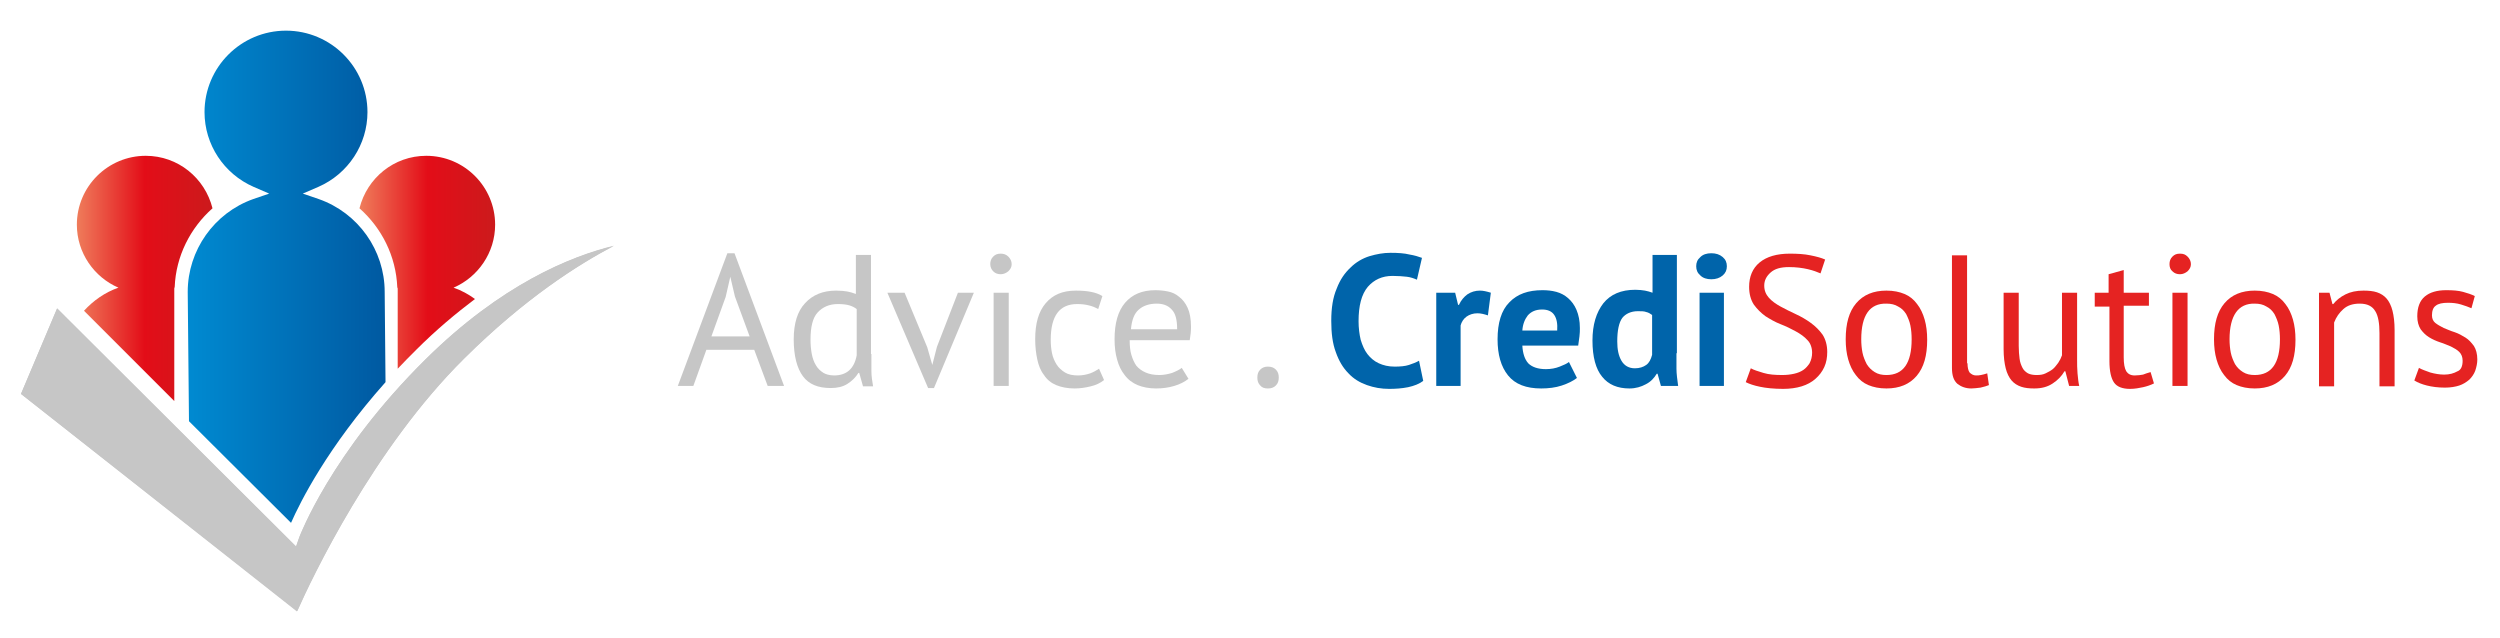
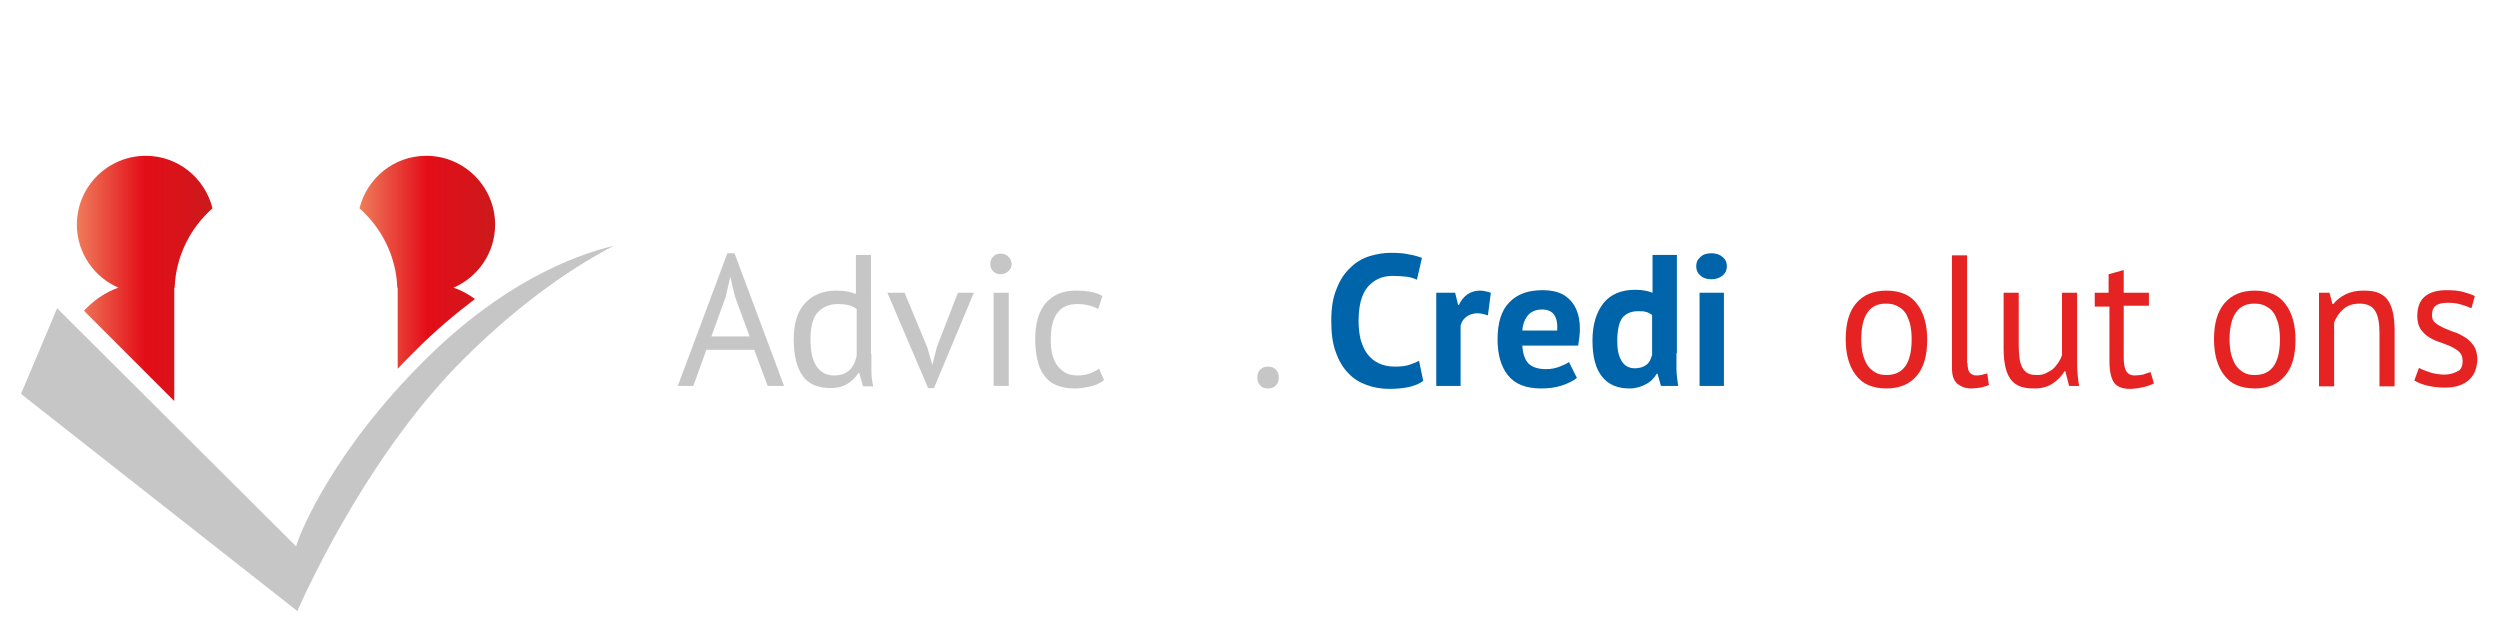
<svg xmlns="http://www.w3.org/2000/svg" version="1.1" id="Logo" x="0px" y="0px" viewBox="0 0 595.3 152" style="enable-background:new 0 0 595.3 152;" xml:space="preserve">
  <style type="text/css">
	.st0{fill:#C6C6C6;}
	.st1{fill:url(#SVGID_1_);}
	.st2{fill:url(#SVGID_00000176741300932864284130000005424355392026540963_);}
	.st3{fill:url(#SVGID_00000052075455364379349990000008493391256104843671_);}
	.st4{fill:#0064AA;}
	.st5{fill:#E52322;}
</style>
  <g>
    <path class="st0" d="M71.3,127.8l-0.8,2.3L13.6,73.4L5,93.8l65.8,51.7c3.5-7.9,18.1-38.7,39.8-60.2c14.3-14.2,27.1-22.4,35.6-26.8   c-10.3,2.5-26.8,9.2-44.8,27C78.7,107.9,71.4,127.7,71.3,127.8z" />
    <linearGradient id="SVGID_1_" gradientUnits="userSpaceOnUse" x1="44.693" y1="65.932" x2="91.817" y2="65.932">
      <stop offset="0" style="stop-color:#008AD1" />
      <stop offset="1" style="stop-color:#0059A1" />
    </linearGradient>
-     <path class="st1" d="M91.8,91l-0.2-21.5c0-9.9-6.3-18.8-15.7-22.1l-3.8-1.3l3.7-1.6c7.1-3.1,11.7-10.1,11.7-17.8   c0-10.7-8.7-19.4-19.4-19.4c-10.7,0-19.4,8.7-19.4,19.4c0,7.7,4.6,14.7,11.7,17.8l3.7,1.6l-3.8,1.3C51,50.7,44.7,59.6,44.7,69.5   l0.3,30.8l24.3,24.2C71.5,119.5,78,106.5,91.8,91z" />
    <linearGradient id="SVGID_00000062893116014782497300000010792034402556174482_" gradientUnits="userSpaceOnUse" x1="85.685" y1="62.471" x2="117.939" y2="62.471">
      <stop offset="0" style="stop-color:#EF7C5B" />
      <stop offset="0.5" style="stop-color:#E30D18" />
      <stop offset="1" style="stop-color:#CC1A1C" />
    </linearGradient>
    <path style="fill:url(#SVGID_00000062893116014782497300000010792034402556174482_);" d="M94.7,68.7c0,0.3,0,0.6,0,0.8v18.3   c1.4-1.5,2.9-3,4.4-4.5c4.8-4.8,9.5-8.7,14-12.1c-1.5-1.1-3.3-2.1-5.1-2.7c5.8-2.5,9.9-8.3,9.9-15c0-9-7.3-16.4-16.4-16.4   c-7.7,0-14.1,5.3-15.9,12.5c5.3,4.7,8.7,11.4,9,18.8" />
    <linearGradient id="SVGID_00000072262005715194304690000007273014750555987119_" gradientUnits="userSpaceOnUse" x1="18.315" y1="66.338" x2="50.572" y2="66.338">
      <stop offset="0" style="stop-color:#EF7C5B" />
      <stop offset="0.5" style="stop-color:#E30D18" />
      <stop offset="1" style="stop-color:#CC1A1C" />
    </linearGradient>
    <path style="fill:url(#SVGID_00000072262005715194304690000007273014750555987119_);" d="M41.6,68.3c0.3-7.3,3.7-14,9-18.7   c-1.8-7.2-8.2-12.5-15.9-12.5c-9,0-16.4,7.3-16.4,16.4c0,6.7,4.1,12.5,9.9,15c-3.2,1.1-6,3.1-8.2,5.5l21.5,21.5V69.5   c0-0.3,0-0.6,0-0.8" />
-     <path class="st0" d="M5,93.8l8.6-20.3l56.9,56.7l0.8-2.3c0.1-0.2,7.4-19.9,30-42.3c18-17.8,34.5-24.5,44.8-27   c-8.4,4.4-21.2,12.5-35.6,26.8c-21.7,21.5-36.3,52.3-39.8,60.2L5,93.8z" />
  </g>
  <g>
    <path class="st0" d="M179.6,83.3h-11.4l-3.1,8.6h-3.7l11.8-31.6h1.7l11.8,31.6h-3.9L179.6,83.3z M169.4,80.1h9.1l-3.5-9.5l-1.1-4.7   h0l-1.1,4.8L169.4,80.1z" />
    <path class="st0" d="M207.5,84.3c0,1.5,0,2.9,0,4.1c0,1.2,0.2,2.4,0.4,3.6h-2.4l-0.9-3.2h-0.2c-0.6,1-1.5,1.9-2.6,2.6   c-1.1,0.7-2.4,1-4,1c-3,0-5.2-0.9-6.6-2.8s-2.2-4.8-2.2-8.8c0-3.8,0.9-6.7,2.7-8.6c1.8-2,4.3-3,7.4-3c1.1,0,2,0.1,2.6,0.2   c0.6,0.1,1.3,0.3,2.1,0.6v-9.3h3.6V84.3z M198.6,89.4c1.5,0,2.7-0.4,3.6-1.2c0.9-0.8,1.5-2,1.8-3.6v-11c-0.5-0.4-1.1-0.7-1.8-0.9   c-0.7-0.2-1.6-0.3-2.7-0.3c-2,0-3.6,0.7-4.8,2c-1.2,1.3-1.7,3.5-1.7,6.5c0,1.2,0.1,2.3,0.3,3.4c0.2,1,0.5,1.9,1,2.7   c0.4,0.7,1,1.3,1.8,1.8C196.6,89.1,197.5,89.4,198.6,89.4z" />
    <path class="st0" d="M220.8,82.7l1.2,4.2h0l1.1-4.3l5-12.9h3.8l-9.5,22.7H221l-9.7-22.7h4.1L220.8,82.7z" />
    <path class="st0" d="M235.8,62.9c0-0.7,0.2-1.3,0.7-1.8c0.5-0.5,1-0.7,1.8-0.7c0.7,0,1.3,0.2,1.8,0.7c0.5,0.5,0.8,1.1,0.8,1.8   c0,0.7-0.3,1.2-0.8,1.7c-0.5,0.4-1.1,0.7-1.8,0.7c-0.7,0-1.3-0.2-1.8-0.7C236.1,64.2,235.8,63.6,235.8,62.9z M236.6,69.7h3.6v22.2   h-3.6V69.7z" />
    <path class="st0" d="M262.9,90.5c-0.9,0.7-1.9,1.2-3.2,1.5c-1.2,0.3-2.5,0.5-3.8,0.5c-1.7,0-3.2-0.3-4.4-0.8   c-1.2-0.5-2.2-1.3-2.9-2.4c-0.8-1-1.3-2.3-1.6-3.7c-0.3-1.4-0.5-3-0.5-4.8c0-3.8,0.8-6.6,2.5-8.6c1.7-2,4-3,7.2-3   c1.4,0,2.6,0.1,3.6,0.3c1,0.2,1.9,0.5,2.7,1l-1,3.1c-0.7-0.4-1.4-0.7-2.3-0.9c-0.8-0.2-1.7-0.3-2.7-0.3c-4.2,0-6.3,2.8-6.3,8.5   c0,1.1,0.1,2.2,0.3,3.2c0.2,1,0.6,1.9,1.1,2.7c0.5,0.8,1.2,1.4,2,1.9c0.8,0.5,1.9,0.7,3.1,0.7c1.1,0,2-0.2,2.9-0.5   c0.8-0.3,1.5-0.7,2.1-1.1L262.9,90.5z" />
-     <path class="st0" d="M283,90.2c-0.9,0.7-2,1.3-3.4,1.7c-1.3,0.4-2.8,0.6-4.3,0.6c-1.7,0-3.2-0.3-4.4-0.8c-1.2-0.5-2.3-1.3-3.1-2.4   c-0.8-1-1.4-2.2-1.8-3.7c-0.4-1.4-0.6-3-0.6-4.8c0-3.8,0.8-6.7,2.5-8.7c1.7-2,4.1-3,7.2-3c1,0,2,0.1,3,0.3c1,0.2,1.9,0.6,2.7,1.3   c0.8,0.6,1.5,1.5,2,2.6c0.5,1.1,0.8,2.6,0.8,4.5c0,1-0.1,2.1-0.3,3.2h-14.3c0,1.3,0.1,2.5,0.4,3.5c0.3,1,0.7,1.9,1.2,2.6   c0.6,0.7,1.3,1.2,2.2,1.6c0.9,0.4,2,0.6,3.3,0.6c1,0,2-0.2,3-0.5c1-0.4,1.8-0.8,2.3-1.2L283,90.2z M275.4,72.3   c-1.7,0-3.2,0.5-4.2,1.4c-1.1,0.9-1.7,2.5-1.9,4.7h11c0-2.3-0.4-3.8-1.3-4.7C278.1,72.7,276.9,72.3,275.4,72.3z" />
    <path class="st0" d="M299.4,89.9c0-0.8,0.2-1.4,0.7-1.9c0.5-0.5,1.1-0.7,1.8-0.7c0.8,0,1.4,0.2,1.9,0.7c0.5,0.5,0.7,1.1,0.7,1.9   c0,0.8-0.2,1.4-0.7,1.9c-0.5,0.5-1.1,0.7-1.9,0.7c-0.8,0-1.4-0.2-1.8-0.7C299.6,91.3,299.4,90.7,299.4,89.9z" />
    <path class="st4" d="M338.9,90.7c-0.9,0.7-2.2,1.2-3.6,1.5c-1.5,0.3-3,0.4-4.5,0.4c-1.9,0-3.6-0.3-5.3-0.9   c-1.7-0.6-3.2-1.5-4.4-2.8c-1.3-1.3-2.3-3-3-5c-0.8-2.1-1.1-4.6-1.1-7.5c0-3.1,0.4-5.6,1.3-7.7c0.8-2.1,1.9-3.7,3.3-5   c1.3-1.3,2.9-2.2,4.5-2.7c1.7-0.5,3.3-0.8,5-0.8c1.8,0,3.3,0.1,4.5,0.4c1.2,0.2,2.2,0.5,3,0.8l-1.2,5.2c-0.7-0.3-1.5-0.6-2.4-0.7   c-0.9-0.1-2.1-0.2-3.4-0.2c-2.5,0-4.4,0.9-5.9,2.6c-1.5,1.8-2.2,4.5-2.2,8.2c0,1.6,0.2,3.1,0.5,4.4c0.4,1.3,0.9,2.5,1.6,3.4   c0.7,0.9,1.6,1.7,2.7,2.2c1.1,0.5,2.3,0.8,3.8,0.8c1.3,0,2.5-0.1,3.4-0.4c0.9-0.3,1.7-0.6,2.4-1L338.9,90.7z" />
    <path class="st4" d="M354.3,75.1c-0.9-0.3-1.7-0.5-2.5-0.5c-1,0-1.9,0.3-2.6,0.8c-0.7,0.5-1.2,1.3-1.4,2.1v14.4h-5.8V69.7h4.5   l0.7,2.9h0.2c0.5-1.1,1.2-1.9,2-2.5c0.9-0.6,1.9-0.9,3-0.9c0.8,0,1.6,0.2,2.6,0.5L354.3,75.1z" />
    <path class="st4" d="M375.5,90c-0.9,0.7-2.1,1.3-3.6,1.8c-1.5,0.5-3.2,0.7-4.9,0.7c-3.6,0-6.2-1-7.9-3.1c-1.7-2.1-2.5-5-2.5-8.6   c0-3.9,0.9-6.9,2.8-8.8c1.9-2,4.5-2.9,7.9-2.9c1.1,0,2.2,0.1,3.3,0.4c1.1,0.3,2,0.8,2.8,1.5c0.8,0.7,1.5,1.6,2,2.8   c0.5,1.2,0.8,2.6,0.8,4.3c0,0.6,0,1.3-0.1,2c-0.1,0.7-0.2,1.5-0.3,2.2h-13.3c0.1,1.9,0.6,3.3,1.4,4.2c0.9,0.9,2.3,1.4,4.2,1.4   c1.2,0,2.3-0.2,3.3-0.6c1-0.4,1.7-0.7,2.2-1.1L375.5,90z M367.2,73.7c-1.5,0-2.6,0.5-3.4,1.4c-0.7,0.9-1.2,2.1-1.3,3.6h8.3   c0.1-1.6-0.1-2.8-0.7-3.7C369.5,74.1,368.5,73.7,367.2,73.7z" />
    <path class="st4" d="M399.2,84.1c0,1.2,0,2.5,0,3.7c0,1.2,0.2,2.6,0.4,4.1h-4.1l-0.8-2.9h-0.2c-0.6,1-1.4,1.9-2.6,2.5   c-1.1,0.6-2.4,1-3.9,1c-2.8,0-5-0.9-6.5-2.8c-1.5-1.8-2.3-4.7-2.3-8.6c0-3.8,0.9-6.7,2.6-8.9c1.7-2.1,4.2-3.2,7.6-3.2   c0.9,0,1.7,0.1,2.3,0.2c0.6,0.1,1.2,0.3,1.8,0.5v-9h5.8V84.1z M389.3,87.7c1.1,0,2-0.3,2.7-0.8c0.7-0.5,1.1-1.3,1.4-2.4V75   c-0.4-0.3-0.9-0.6-1.4-0.7c-0.5-0.2-1.2-0.2-2-0.2c-1.6,0-2.9,0.6-3.7,1.6c-0.8,1.1-1.2,3-1.2,5.6c0,1.9,0.3,3.4,1,4.6   C386.8,87.1,387.9,87.7,389.3,87.7z" />
    <path class="st4" d="M403.9,63.4c0-0.9,0.3-1.6,1-2.2c0.6-0.6,1.5-0.9,2.6-0.9s2,0.3,2.7,0.9c0.7,0.6,1,1.3,1,2.2s-0.3,1.6-1,2.2   c-0.7,0.6-1.6,0.9-2.7,0.9s-2-0.3-2.6-0.9C404.2,65,403.9,64.3,403.9,63.4z M404.7,69.7h5.8v22.2h-5.8V69.7z" />
-     <path class="st5" d="M431.5,84c0-1.2-0.4-2.3-1.1-3c-0.7-0.8-1.7-1.5-2.8-2.1c-1.1-0.6-2.3-1.2-3.6-1.7c-1.3-0.5-2.5-1.2-3.6-1.9   c-1.1-0.8-2-1.7-2.8-2.8c-0.7-1.1-1.1-2.5-1.1-4.2c0-2.4,0.8-4.4,2.5-5.8c1.7-1.4,4.1-2.1,7.2-2.1c1.8,0,3.5,0.1,4.9,0.4   c1.5,0.3,2.6,0.6,3.5,1l-1.1,3.3c-0.7-0.3-1.7-0.7-3-1c-1.3-0.3-2.8-0.5-4.5-0.5c-2,0-3.4,0.4-4.4,1.3c-1,0.9-1.5,1.9-1.5,3.1   c0,1.2,0.4,2.1,1.1,2.9c0.7,0.8,1.7,1.5,2.8,2.1c1.1,0.6,2.3,1.2,3.6,1.8c1.3,0.6,2.5,1.3,3.6,2.1c1.1,0.8,2,1.7,2.8,2.8   c0.7,1.1,1.1,2.5,1.1,4.1c0,1.3-0.2,2.5-0.7,3.6c-0.5,1.1-1.2,2-2.1,2.8c-0.9,0.8-2,1.4-3.3,1.8c-1.3,0.4-2.8,0.6-4.4,0.6   c-2.2,0-4.1-0.2-5.5-0.5c-1.5-0.3-2.6-0.7-3.4-1.1l1.2-3.3c0.7,0.4,1.7,0.7,3,1.1c1.3,0.4,2.8,0.5,4.5,0.5c1,0,1.9-0.1,2.8-0.3   c0.9-0.2,1.6-0.5,2.2-0.9s1.1-1,1.5-1.6C431.3,85.7,431.5,84.9,431.5,84z" />
    <path class="st5" d="M439.5,80.8c0-3.8,0.8-6.6,2.5-8.6c1.7-2,4.1-3,7.2-3c1.7,0,3.1,0.3,4.3,0.8c1.2,0.5,2.2,1.3,3,2.4   c0.8,1,1.4,2.3,1.8,3.7c0.4,1.4,0.6,3,0.6,4.8c0,3.8-0.8,6.6-2.5,8.6c-1.7,2-4.1,3-7.2,3c-1.7,0-3.1-0.3-4.3-0.8   c-1.2-0.5-2.2-1.3-3-2.4c-0.8-1-1.4-2.3-1.8-3.7C439.7,84.2,439.5,82.6,439.5,80.8z M443.2,80.8c0,1.1,0.1,2.2,0.3,3.2   c0.2,1,0.6,1.9,1,2.7c0.5,0.8,1.1,1.4,1.9,1.9c0.8,0.5,1.7,0.7,2.8,0.7c4,0,6-2.8,6-8.5c0-1.2-0.1-2.3-0.3-3.3   c-0.2-1-0.6-1.9-1-2.7c-0.5-0.8-1.1-1.4-1.9-1.8c-0.8-0.5-1.7-0.7-2.8-0.7C445.2,72.2,443.2,75.1,443.2,80.8z" />
    <path class="st5" d="M468.5,86.5c0,1,0.2,1.8,0.5,2.2c0.4,0.4,0.9,0.7,1.5,0.7c0.4,0,0.8,0,1.2-0.1c0.4-0.1,1-0.2,1.5-0.4l0.4,2.8   c-0.5,0.2-1.1,0.4-2,0.6c-0.8,0.1-1.6,0.2-2.2,0.2c-1.3,0-2.4-0.4-3.3-1.1c-0.9-0.8-1.3-2-1.3-3.8V60.8h3.6V86.5z" />
    <path class="st5" d="M480.7,69.7v12.7c0,1.2,0.1,2.2,0.2,3c0.1,0.9,0.4,1.6,0.7,2.2c0.3,0.6,0.8,1,1.3,1.3c0.6,0.3,1.3,0.4,2.1,0.4   c0.8,0,1.5-0.1,2.1-0.4c0.6-0.3,1.2-0.6,1.7-1c0.5-0.4,0.9-1,1.3-1.5c0.4-0.6,0.7-1.2,0.9-1.8V69.7h3.6v15.9c0,1.1,0,2.2,0.1,3.3   c0.1,1.1,0.2,2.1,0.4,3h-2.4l-0.9-3.5h-0.2c-0.7,1.2-1.6,2.1-2.8,2.9c-1.2,0.8-2.6,1.2-4.4,1.2c-1.2,0-2.2-0.1-3.1-0.4   c-0.9-0.3-1.7-0.8-2.3-1.5c-0.6-0.7-1.1-1.7-1.4-2.9c-0.3-1.2-0.5-2.7-0.5-4.6V69.7H480.7z" />
    <path class="st5" d="M498.6,69.7h3.5v-4.4l3.6-1v5.4h6v3.1h-6v12.3c0,1.5,0.2,2.6,0.6,3.3c0.4,0.6,1,1,2,1c0.8,0,1.4-0.1,2-0.2   c0.5-0.2,1.1-0.4,1.8-0.6l0.8,2.7c-0.8,0.4-1.7,0.7-2.6,0.9c-0.9,0.2-2,0.4-3.1,0.4c-1.8,0-3.1-0.5-3.8-1.5c-0.7-1-1.1-2.7-1.1-5.1   v-13h-3.5V69.7z" />
-     <path class="st5" d="M516.6,62.9c0-0.7,0.2-1.3,0.7-1.8c0.5-0.5,1-0.7,1.8-0.7s1.3,0.2,1.8,0.7s0.8,1.1,0.8,1.8   c0,0.7-0.3,1.2-0.8,1.7c-0.5,0.4-1.1,0.7-1.8,0.7s-1.3-0.2-1.8-0.7C516.8,64.2,516.6,63.6,516.6,62.9z M517.3,69.7h3.6v22.2h-3.6   V69.7z" />
    <path class="st5" d="M527.2,80.8c0-3.8,0.8-6.6,2.5-8.6c1.7-2,4.1-3,7.2-3c1.7,0,3.1,0.3,4.3,0.8c1.2,0.5,2.2,1.3,3,2.4   c0.8,1,1.4,2.3,1.8,3.7c0.4,1.4,0.6,3,0.6,4.8c0,3.8-0.8,6.6-2.5,8.6c-1.7,2-4.1,3-7.2,3c-1.7,0-3.1-0.3-4.3-0.8   c-1.2-0.5-2.2-1.3-3-2.4c-0.8-1-1.4-2.3-1.8-3.7C527.4,84.2,527.2,82.6,527.2,80.8z M530.9,80.8c0,1.1,0.1,2.2,0.3,3.2   c0.2,1,0.6,1.9,1,2.7c0.5,0.8,1.1,1.4,1.9,1.9c0.8,0.5,1.7,0.7,2.8,0.7c4,0,6-2.8,6-8.5c0-1.2-0.1-2.3-0.3-3.3   c-0.2-1-0.6-1.9-1-2.7c-0.5-0.8-1.1-1.4-1.9-1.8c-0.8-0.5-1.7-0.7-2.8-0.7C533,72.2,530.9,75.1,530.9,80.8z" />
    <path class="st5" d="M566.6,91.9V79.3c0-2.3-0.3-4.1-1-5.2c-0.7-1.2-1.9-1.8-3.7-1.8c-1.6,0-2.9,0.4-3.9,1.3s-1.7,1.9-2.2,3.2v15.2   h-3.6V69.7h2.5l0.7,2.7h0.2c0.7-0.9,1.7-1.7,2.9-2.3c1.2-0.6,2.6-0.9,4.3-0.9c1.2,0,2.3,0.1,3.2,0.4c0.9,0.3,1.7,0.8,2.3,1.5   c0.6,0.7,1.1,1.7,1.4,2.9c0.3,1.2,0.5,2.7,0.5,4.6v13.4H566.6z" />
    <path class="st5" d="M586.4,85.9c0-0.9-0.3-1.6-0.8-2.1c-0.5-0.5-1.2-0.9-2-1.3c-0.8-0.3-1.6-0.7-2.6-1c-0.9-0.3-1.8-0.7-2.6-1.2   c-0.8-0.5-1.4-1.1-2-1.9c-0.5-0.8-0.8-1.8-0.8-3.1c0-2.1,0.6-3.7,1.8-4.7c1.2-1,2.9-1.5,5.1-1.5c1.6,0,2.9,0.1,4,0.4   c1.1,0.3,2,0.6,2.8,1l-0.8,2.9c-0.7-0.3-1.5-0.6-2.5-0.9c-1-0.3-2-0.4-3.1-0.4c-1.3,0-2.3,0.2-2.9,0.7c-0.6,0.4-0.9,1.2-0.9,2.3   c0,0.8,0.3,1.4,0.8,1.8c0.5,0.4,1.2,0.8,2,1.2c0.8,0.3,1.6,0.7,2.6,1c0.9,0.3,1.8,0.8,2.6,1.3c0.8,0.5,1.4,1.2,2,2   c0.5,0.8,0.8,1.9,0.8,3.2c0,0.9-0.2,1.8-0.5,2.7c-0.3,0.8-0.8,1.5-1.4,2.1c-0.7,0.6-1.5,1.1-2.4,1.4s-2.1,0.5-3.4,0.5   c-1.7,0-3.1-0.2-4.3-0.5c-1.2-0.3-2.2-0.7-3-1.2l1.1-3c0.7,0.4,1.6,0.7,2.7,1.1c1.1,0.3,2.2,0.5,3.3,0.5c1.3,0,2.3-0.3,3.2-0.8   C586,88.1,586.4,87.2,586.4,85.9z" />
  </g>
  <g>
</g>
  <g>
</g>
  <g>
</g>
  <g>
</g>
  <g>
</g>
  <g>
</g>
</svg>